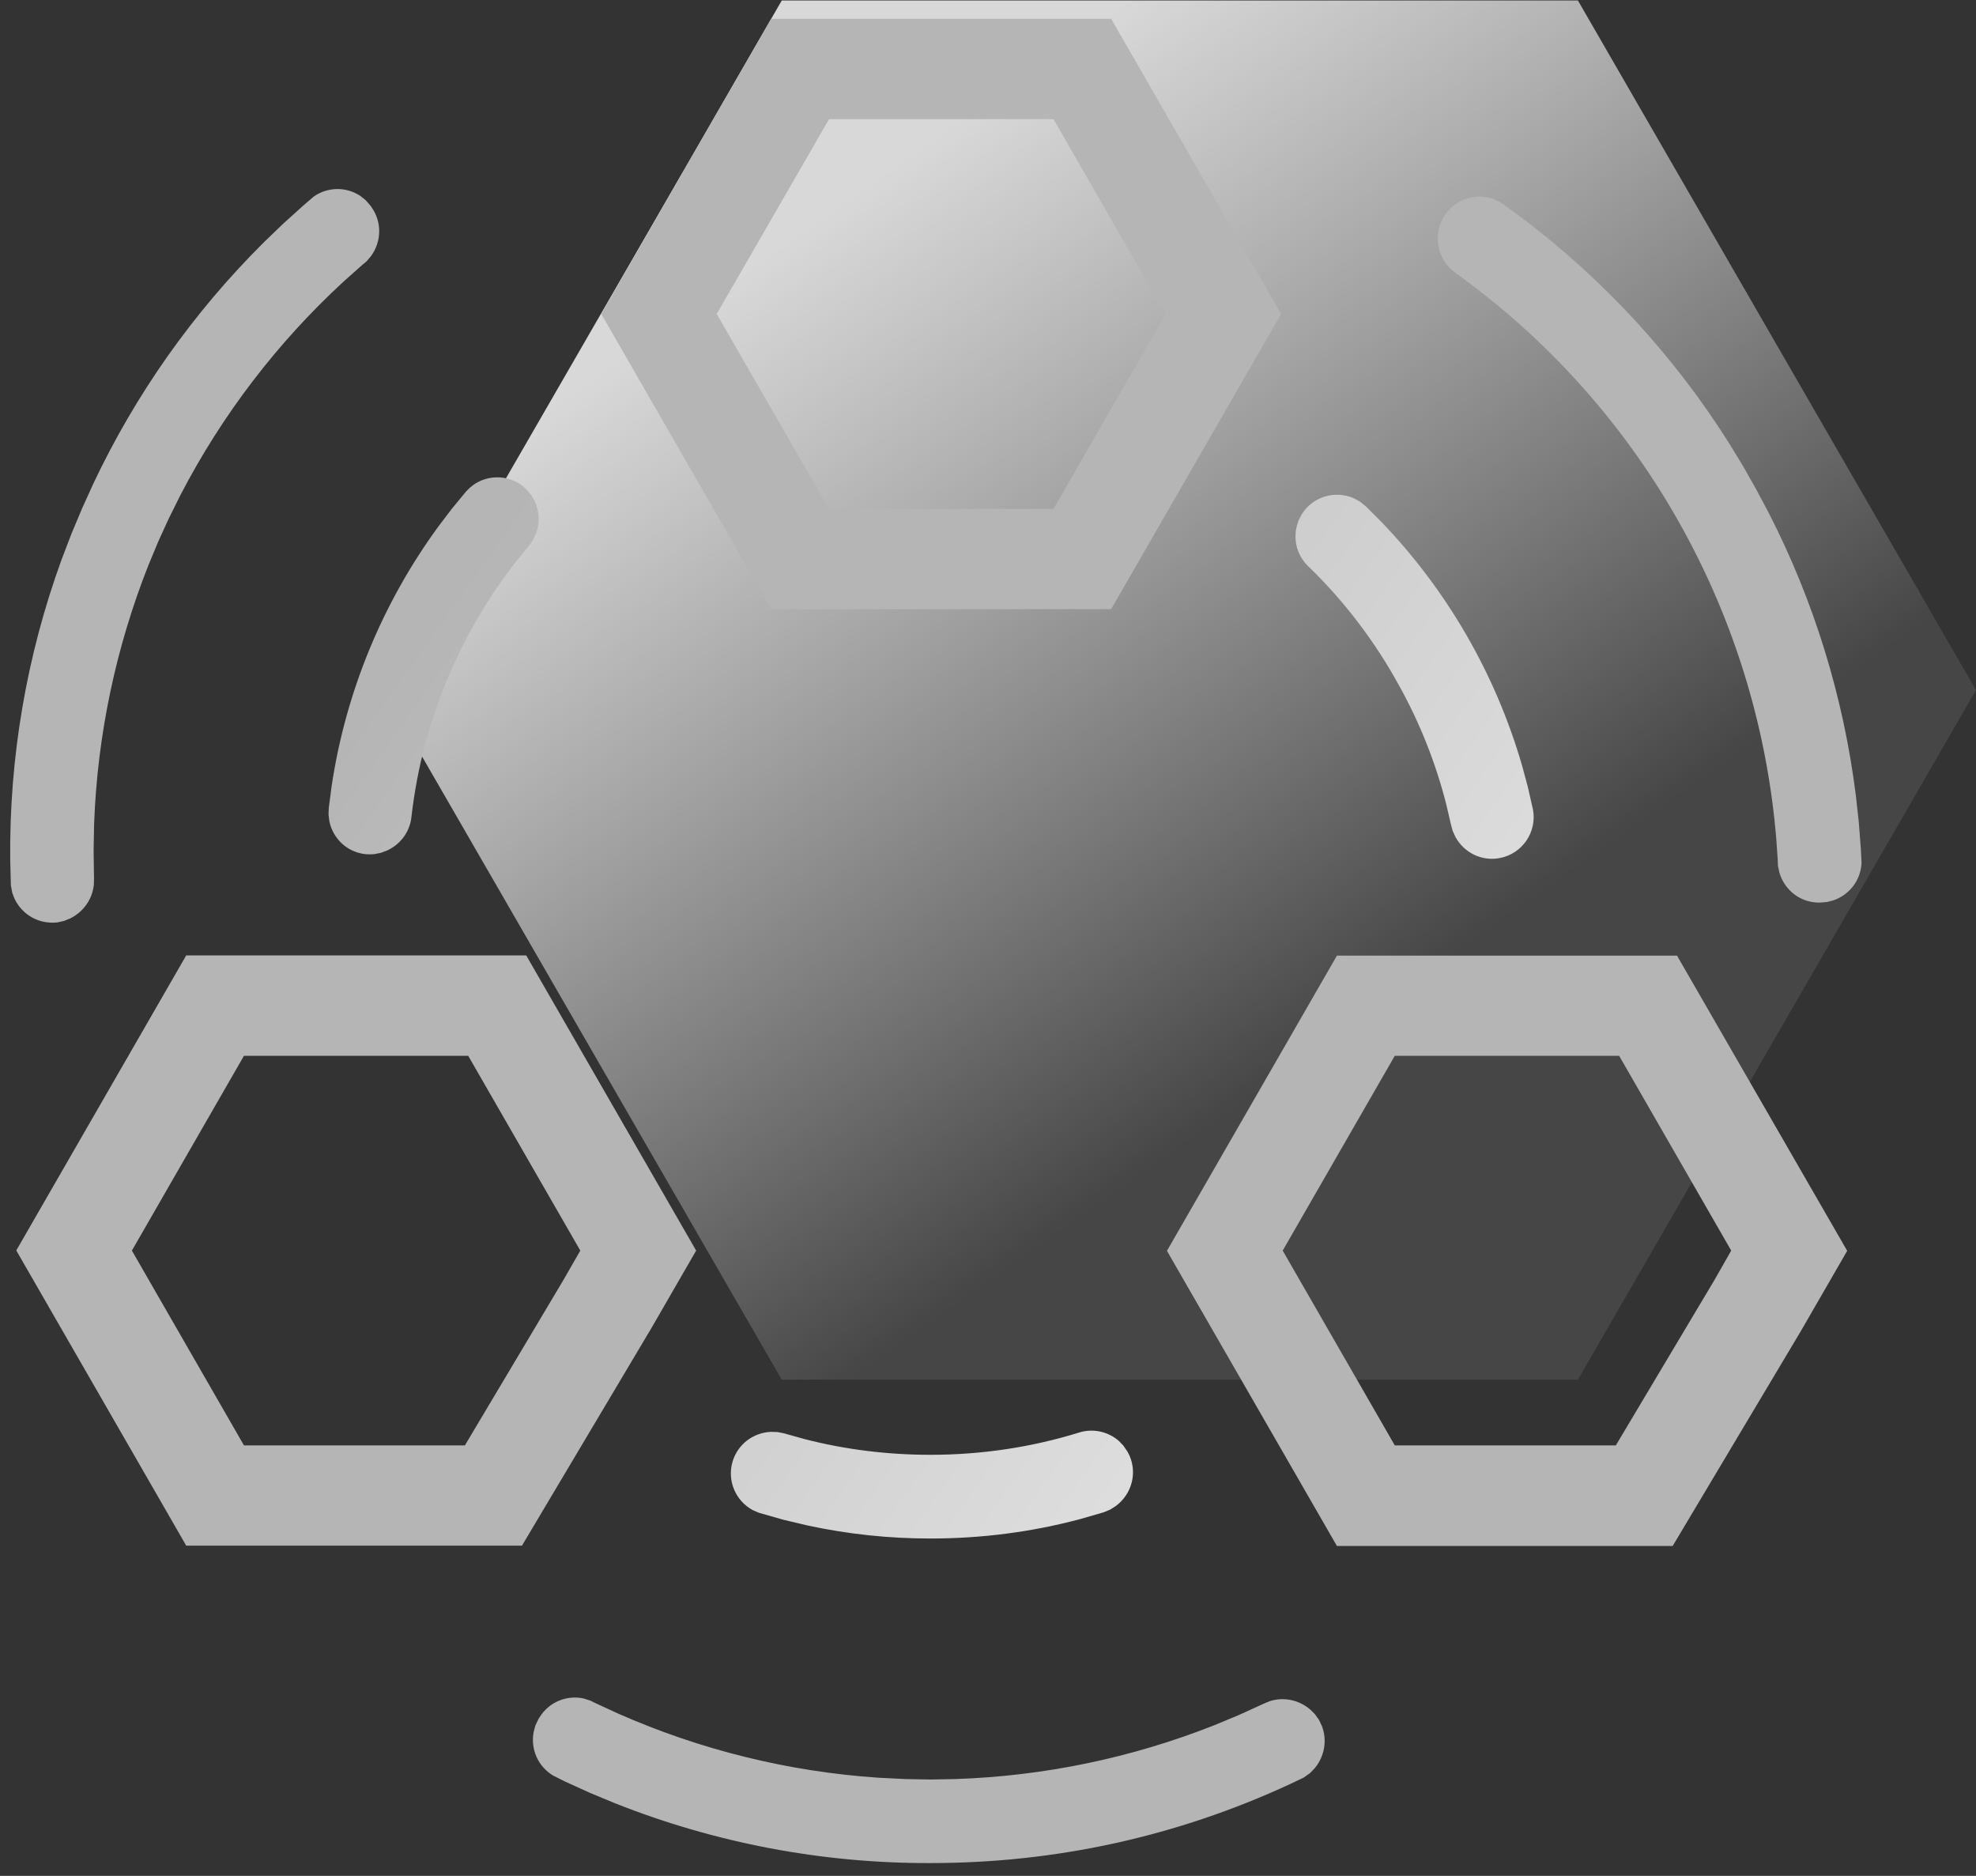
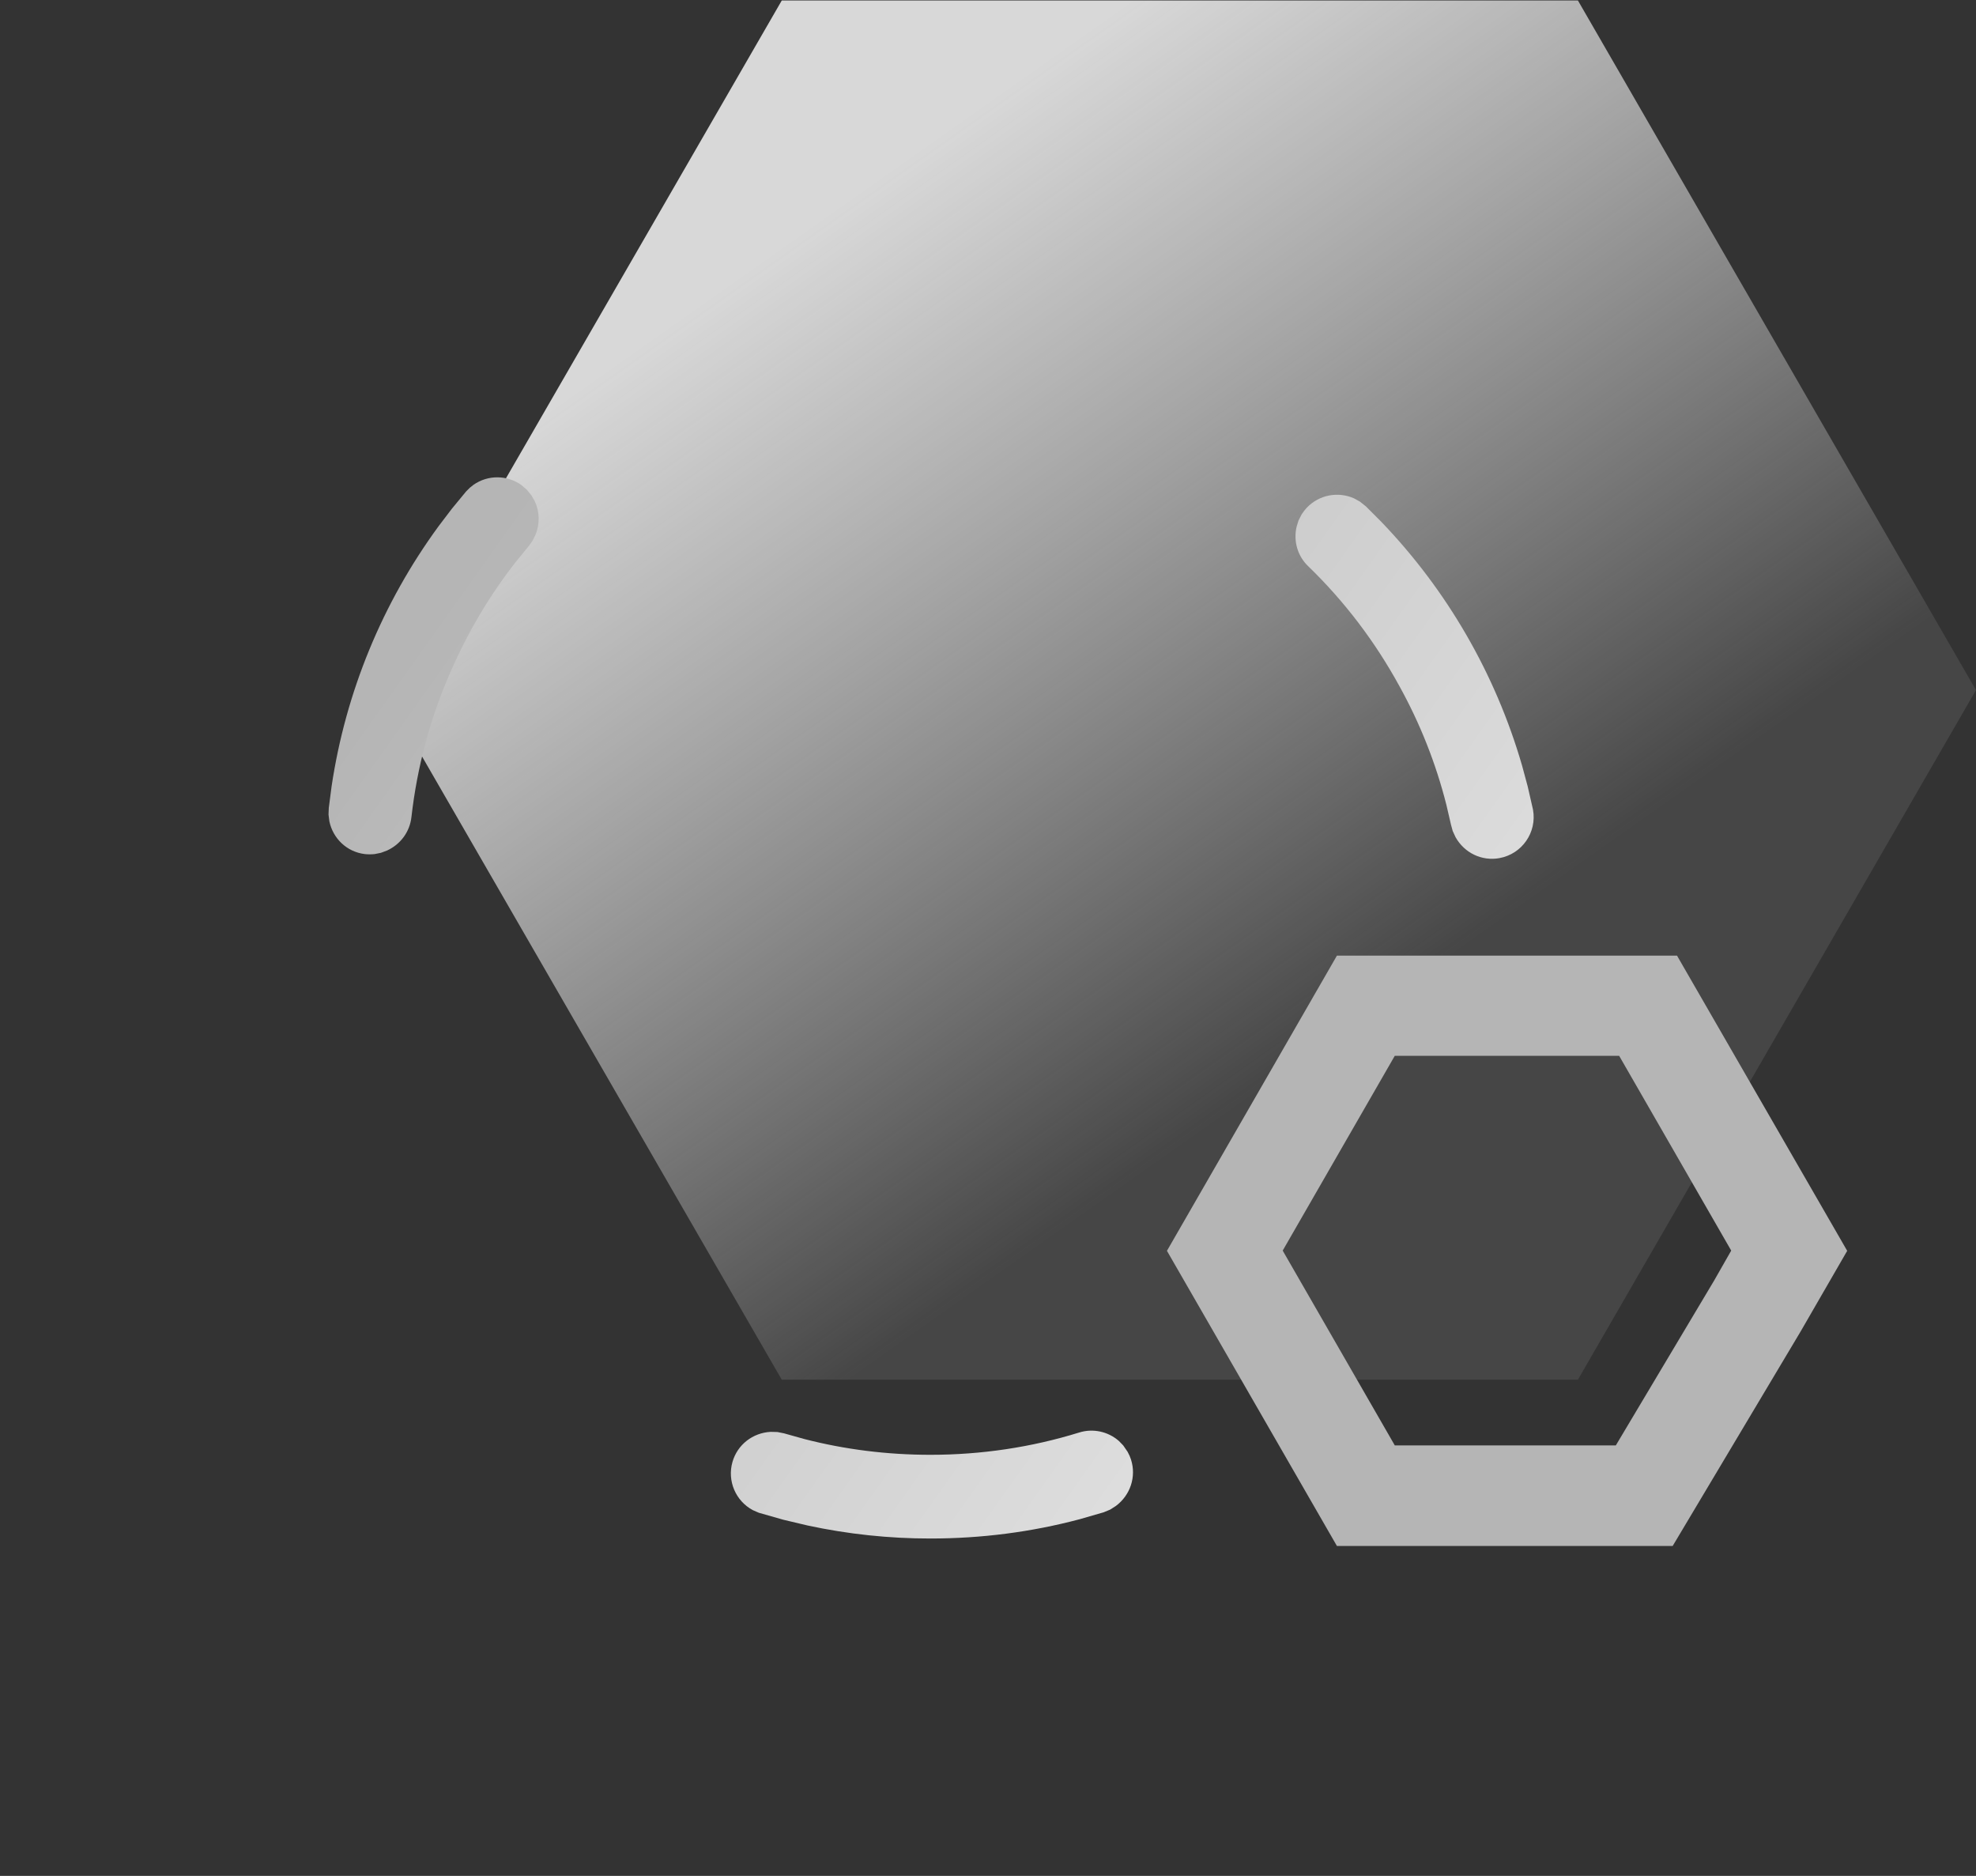
<svg xmlns="http://www.w3.org/2000/svg" width="59px" height="56px" viewBox="0 0 59 56" version="1.1">
  <rect x="0" y="0" width="59" height="56" fill="#333333" stroke="none" />
  <title>流水线1</title>
  <defs>
    <linearGradient x1="72.882%" y1="63.797%" x2="12.5%" y2="30.673%" id="linearGradient-1">
      <stop stop-color="#EEEEEE" stop-opacity="0.1" offset="0%" />
      <stop stop-color="#D8D8D8" offset="100%" />
    </linearGradient>
    <linearGradient x1="100%" y1="88.752%" x2="0%" y2="26.355%" id="linearGradient-2">
      <stop stop-color="#E8E8E8" offset="0%" />
      <stop stop-color="#B5B5B5" offset="100%" />
    </linearGradient>
  </defs>
  <g id="页面-1" stroke="none" stroke-width="1" fill="none" fill-rule="evenodd">
    <g id="DevOps产品介绍" transform="translate(-369, -2244)">
      <g id="运营中心" transform="translate(364, 2239)">
        <g id="服务" transform="translate(3.657, -7.314)">
          <polygon id="多边形" fill="url(#linearGradient-1)" transform="translate(36.571, 32.914) rotate(30) translate(-36.571, -32.914) " points="36.571 9.143 57.158 21.029 57.158 44.8 36.571 56.686 15.985 44.8 15.985 21.029" />
-           <path d="M34.517,12.875 L24.368,12.875 L19.297,21.687 L24.371,30.498 L34.52,30.498 L39.594,21.687 L34.52,12.875 L34.517,12.875 Z M32.799,27.505 L26.096,27.505 L22.743,21.687 L26.096,15.872 L32.799,15.872 L36.145,21.687 L32.799,27.505 Z M20.737,52.057 L22.129,49.647 L17.055,40.835 L6.903,40.835 L1.829,49.643 L6.903,58.455 L16.928,58.455 L20.737,52.054 L20.737,52.057 Z M8.627,55.462 L5.281,49.647 L8.627,43.832 L15.323,43.832 L18.67,49.647 L18.162,50.531 L15.224,55.462 L8.627,55.462 Z" id="形状" fill="#B5B5B5" fill-rule="nonzero" />
          <path d="M51.416,40.842 L56.497,49.654 L55.105,52.064 L51.286,58.465 L41.261,58.465 L36.186,49.654 L41.261,40.842 L51.416,40.842 Z M49.688,43.832 L42.989,43.832 L39.642,49.647 L42.989,55.462 L49.589,55.462 L52.53,50.531 L53.034,49.647 L49.688,43.832 Z" id="形状结合" fill="#B5B5B5" fill-rule="nonzero" />
-           <path d="M18.767,63.017 L18.976,63.083 L19.124,63.157 L19.801,63.469 C22.263,64.556 24.895,65.203 27.574,65.383 L28.378,65.423 L29.119,65.436 L29.859,65.423 C32.515,65.336 35.133,64.791 37.597,63.817 L38.331,63.512 L39.073,63.174 L39.252,63.099 C39.669,62.963 40.124,63.057 40.464,63.347 L40.602,63.483 L40.73,63.664 L40.815,63.846 C40.975,64.27 40.892,64.745 40.598,65.1 L40.459,65.244 L40.271,65.378 L39.857,65.575 C36.481,67.138 32.866,67.931 29.124,67.931 C25.896,67.941 22.698,67.333 19.7,66.143 L18.954,65.833 L18.218,65.499 L17.855,65.317 C17.405,65.043 17.18,64.529 17.277,64.017 L17.328,63.825 L17.423,63.626 L17.455,63.577 C17.734,63.123 18.265,62.908 18.767,63.017 Z M10.712,18.181 C11.136,17.883 11.692,17.887 12.108,18.167 L12.256,18.285 L12.418,18.47 L12.443,18.509 C12.75,18.95 12.736,19.528 12.42,19.96 L12.288,20.115 L12.16,20.222 L11.603,20.718 C9.621,22.543 7.975,24.698 6.736,27.082 L6.377,27.804 L6.069,28.478 L5.784,29.163 C4.801,31.637 4.25,34.259 4.153,36.912 L4.138,37.709 L4.15,38.525 L4.146,38.719 C4.103,39.155 3.837,39.535 3.437,39.732 L3.257,39.805 L3.064,39.849 C2.508,39.914 2,39.624 1.773,39.133 L1.708,38.963 L1.668,38.744 L1.648,37.975 C1.618,34.924 2.136,31.895 3.178,29.029 L3.475,28.251 L3.797,27.484 L4.129,26.753 C5.394,24.076 7.114,21.642 9.213,19.556 L9.795,18.995 L10.393,18.455 L10.712,18.181 Z M44.562,18.627 C44.853,18.28 45.308,18.122 45.745,18.203 L45.93,18.252 L46.161,18.363 L46.781,18.816 C49.248,20.676 51.353,22.97 52.996,25.585 L53.397,26.245 L53.777,26.917 L54.155,27.626 C55.506,30.262 56.385,33.111 56.754,36.049 L56.843,36.852 L56.905,37.656 L56.926,38.07 C56.903,38.591 56.565,39.031 56.074,39.195 L55.883,39.243 L55.687,39.258 L55.59,39.257 C55.058,39.228 54.615,38.864 54.47,38.354 L54.429,38.156 L54.424,37.992 L54.378,37.335 C53.849,31.038 50.77,25.24 45.876,21.279 L45.363,20.875 L44.826,20.477 L44.673,20.357 C44.351,20.058 44.211,19.614 44.3,19.176 L44.352,18.989 L44.447,18.791 L44.562,18.627 Z" id="形状结合" fill="#B5B5B5" fill-rule="nonzero" />
          <path d="M33.555,55.081 C33.976,54.946 34.429,55.047 34.752,55.331 L34.881,55.464 L35.011,55.653 L35.071,55.773 L35.113,55.885 C35.277,56.399 35.092,56.95 34.66,57.271 L34.487,57.381 L34.295,57.46 L33.581,57.666 C32.137,58.05 30.647,58.242 29.124,58.242 C27.891,58.243 26.662,58.113 25.455,57.853 L24.733,57.682 L24,57.473 L23.821,57.395 C23.308,57.12 23.052,56.522 23.213,55.957 C23.361,55.44 23.818,55.087 24.353,55.058 L24.556,55.063 L24.751,55.102 L25.358,55.272 C26.571,55.585 27.834,55.743 29.123,55.743 C30.646,55.743 32.138,55.519 33.555,55.081 Z M40.362,27.47 C40.732,27.081 41.301,26.98 41.774,27.192 L41.946,27.287 L42.127,27.431 L42.587,27.892 C44.556,29.941 45.995,32.434 46.787,35.16 L46.958,35.793 L47.116,36.485 C47.238,37.161 46.789,37.809 46.112,37.931 C45.584,38.027 45.065,37.773 44.803,37.305 L44.718,37.12 L44.669,36.941 L44.526,36.326 C44.214,35.099 43.746,33.914 43.125,32.793 C42.398,31.463 41.483,30.262 40.411,29.224 C40.089,28.921 39.957,28.474 40.057,28.039 L40.114,27.853 L40.208,27.669 L40.285,27.56 L40.362,27.47 Z M15.48,26.787 C15.917,26.481 16.492,26.494 16.911,26.794 L17.077,26.938 L17.217,27.111 L17.309,27.273 C17.456,27.586 17.466,27.944 17.335,28.272 L17.239,28.464 L17.134,28.611 L16.735,29.1 C15.964,30.085 15.314,31.182 14.796,32.368 C14.188,33.751 13.799,35.203 13.628,36.703 C13.58,37.143 13.305,37.518 12.9,37.704 L12.718,37.772 L12.53,37.81 C12.427,37.821 12.326,37.821 12.227,37.809 C11.7,37.742 11.285,37.348 11.177,36.83 L11.152,36.63 L11.16,36.432 L11.244,35.786 C11.664,32.976 12.761,30.314 14.438,28.023 L14.835,27.501 L15.26,26.985 L15.371,26.874 L15.48,26.787 Z" id="形状结合" fill="url(#linearGradient-2)" fill-rule="nonzero" />
        </g>
      </g>
    </g>
  </g>
</svg>